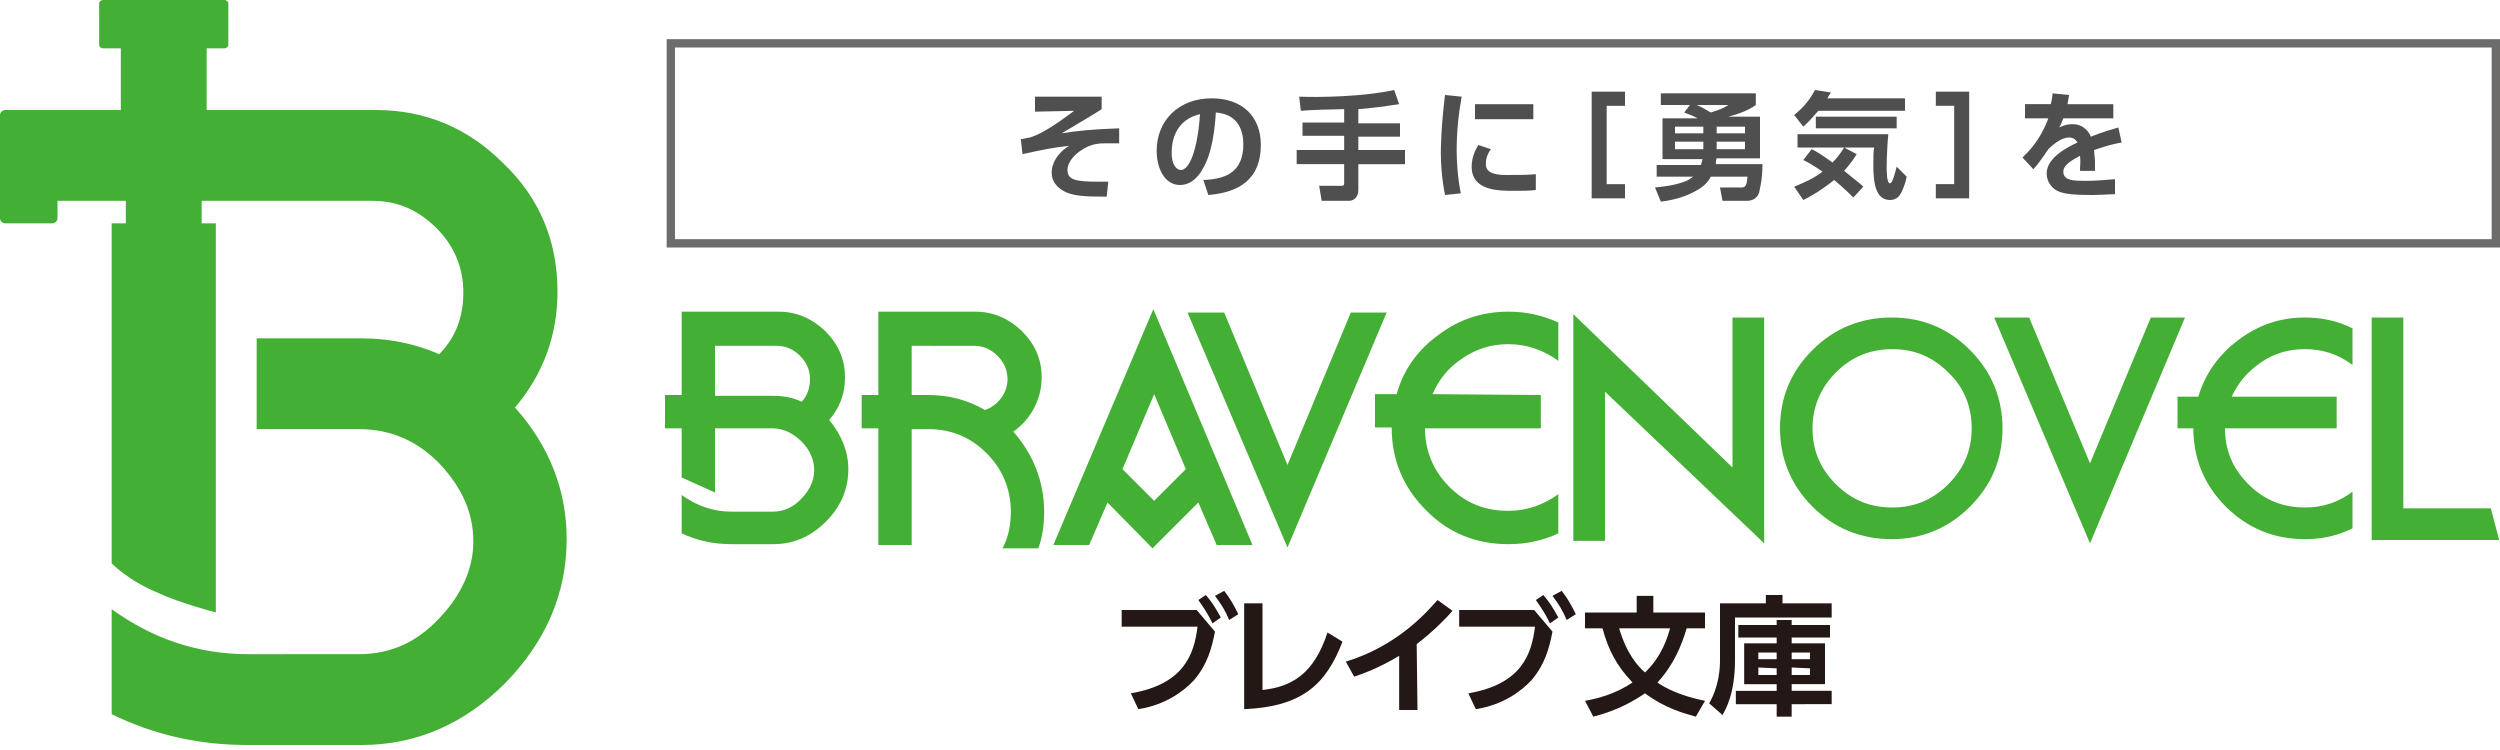
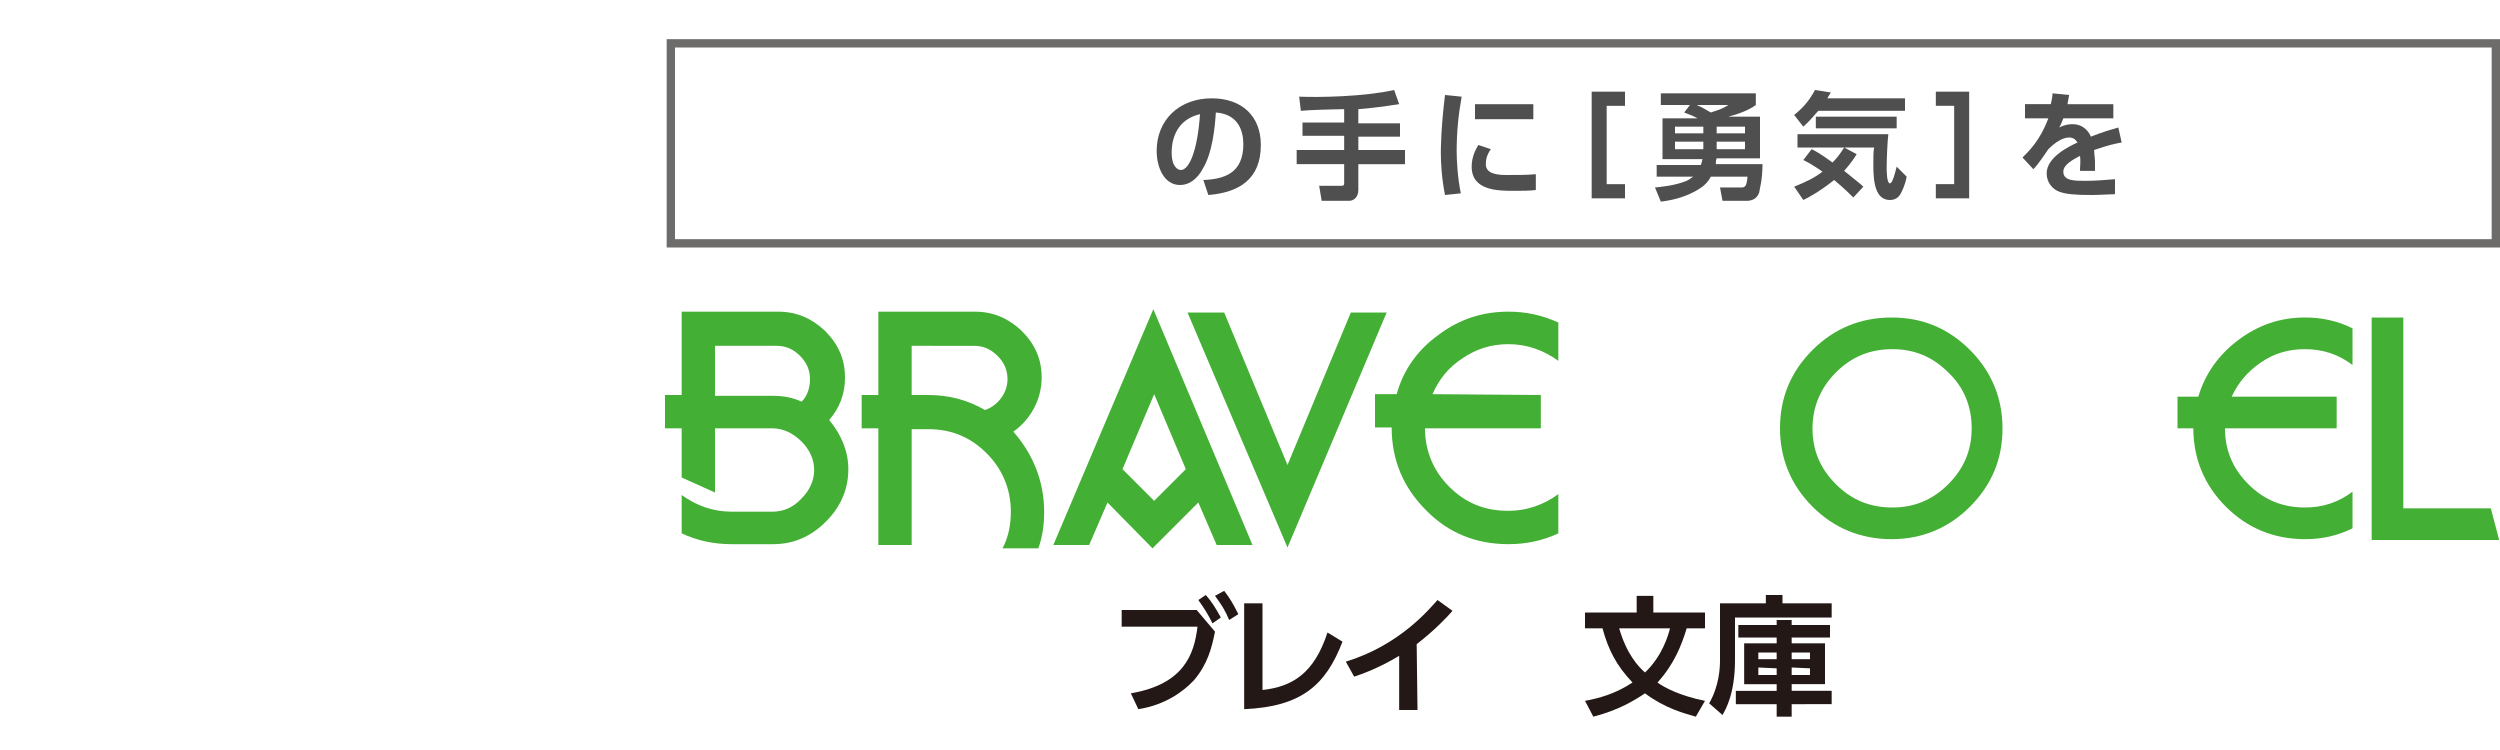
<svg xmlns="http://www.w3.org/2000/svg" version="1.1" id="layer" x="0px" y="0px" viewBox="0 0 300 90" style="enable-background:new 0 0 300 90;" xml:space="preserve">
  <style type="text/css">
	.st0{fill:#44AF35;}
	.st1{fill:#6E6B6B;}
	.st2{fill:#231815;}
	.st3{fill:#4F4F4F;}
</style>
-   <path id="B" class="st0" d="M61.8,48.9c3.4-4,5.1-8.7,5.1-13.9c0-6-2.1-11.2-6.5-15.4c-4.2-4.2-9.3-6.4-15.3-6.4H24.8V5.8h2.1  c0.3,0,0.5-0.2,0.5-0.4v-5c0-0.2-0.2-0.4-0.5-0.4H12.4c-0.3,0-0.5,0.2-0.5,0.4v5c0,0.2,0.2,0.4,0.5,0.4h2.1v7.4H6.3H0.6l0,0  c-0.3,0-0.6,0.3-0.6,0.6v12.4c0,0.3,0.3,0.6,0.6,0.6h5.7c0.3,0,0.6-0.3,0.6-0.6v-2.1h8.2v2.7h-1.7v40.8c0,0,2,2.1,5.7,3.6  c2.3,1.1,6.8,2.3,6.8,2.3V26.8h-1.7v-2.7l0,0h16h4.5c3,0,5.5,1.1,7.7,3.3c2.1,2.1,3.2,4.7,3.2,7.7c0,2.9-0.9,5.4-2.9,7.4  c-3-1.3-6.1-1.9-9.3-1.9H30.8v10.9h12.3c3.8,0,7,1.4,9.7,4.2c2.7,2.9,4,5.9,4,9.3c0,3.2-1.4,6.4-4.1,9.2c-2.7,2.9-5.9,4.3-9.6,4.3  H29.8c-6,0-11.4-1.8-16.4-5.4v12.6c5.1,2.5,10.5,3.7,16.3,3.7h13.7c6.5,0,12.3-2.5,17.2-7.4c4.9-5,7.4-10.8,7.4-17.3  C68,58.8,65.9,53.5,61.8,48.9z" />
  <g id="flame">
    <path class="st1" d="M299,5.7v23H81v-23L299,5.7 M300,4.7H80v25h220V4.7L300,4.7z" />
  </g>
  <g id="catch_x5F_copy">
    <path class="st2" d="M143.6,73.2l2.2,2.6c-0.4,2-0.9,3.9-2.5,5.8c-1.3,1.4-3.5,3-6.7,3.5l-0.9-1.9c6.4-1.1,7.6-4.7,8-8h-9.1v-2   H143.6z M144.7,71.4c0.7,0.8,1.2,1.6,1.8,2.7l-1,0.7c-0.6-1.2-1-1.8-1.7-2.8L144.7,71.4z M146.9,70.9c0.7,0.9,1.1,1.6,1.7,2.8   l-1.1,0.7c-0.5-1.2-0.9-1.8-1.7-2.9L146.9,70.9z" />
    <path class="st2" d="M151.5,82.8c3.6-0.4,6.2-2,7.8-6.9l1.8,1.1c-2,5.2-4.9,7.8-11.8,8.1V72.4h2.2V82.8z" />
    <path class="st2" d="M170.1,85.2h-2.2v-6.5c-2.5,1.5-4.5,2.2-5.4,2.5l-1-1.8c6.5-2,10-6.3,11-7.4l1.8,1.3c-0.6,0.7-2.1,2.3-4.3,4   L170.1,85.2L170.1,85.2z" />
-     <path class="st2" d="M184.1,73.2l2.2,2.6c-0.4,2-0.9,3.9-2.5,5.8c-1.3,1.4-3.5,3-6.7,3.5l-0.9-1.9c6.4-1.1,7.6-4.7,8-8h-9.1v-2   H184.1z M185.2,71.4c0.7,0.8,1.2,1.6,1.8,2.7l-1,0.7c-0.6-1.2-1-1.8-1.7-2.8L185.2,71.4z M187.4,70.9c0.7,0.9,1.1,1.6,1.7,2.8   l-1.1,0.7c-0.5-1.2-0.9-1.8-1.7-2.9L187.4,70.9z" />
    <path class="st2" d="M203.5,86c-1.4-0.4-3.7-1-6.1-2.8c-1.2,0.8-3.1,2-6.2,2.8l-1-1.9c1.6-0.3,3.6-0.8,5.7-2.2   c-1.9-2-2.9-3.9-3.6-6.5h-2.1v-1.9h6.2v-2h2v2h6.2v1.9h-2.2c-0.6,2-1.5,4.3-3.5,6.5c0.8,0.6,2.7,1.6,5.7,2.2L203.5,86z M194.3,75.4   c0.9,3.1,2.3,4.6,3.1,5.3c2.1-2,2.8-4.5,3-5.3H194.3z" />
    <path class="st2" d="M219.8,74.1h-11.6v5.1c0,4-1.1,5.9-1.5,6.6l-1.6-1.4c1.2-2.1,1.3-4.2,1.3-5.2v-6.8h5.5v-1h2v1h5.9L219.8,74.1   L219.8,74.1z M219.6,75v1.5H215v0.7h4v4.9h-4v0.8h4.8v1.6H215V86h-1.8v-1.5h-4.9v-1.6h4.9v-0.8h-3.9v-4.9h3.9v-0.7h-4.6V75h4.6   v-0.6h1.8V75H219.6z M211,78.3v0.8h2.2v-0.8H211z M211,80.1V81h2.2v-0.8L211,80.1L211,80.1z M215,78.3v0.8h2.2v-0.8H215z M215,80.1   V81h2.2v-0.8L215,80.1L215,80.1z" />
  </g>
  <g id="brave_x5F_jpn">
-     <path class="st3" d="M132.2,11.6v1.5c-0.6,0.4-2.6,1.6-4.8,2.9c1.8-0.3,3.8-0.5,6.9-0.6v1.8c-0.7,0-1,0-1.6,0c-0.7,0-1.7,0-2.9,0.8   c-0.8,0.5-1.7,1.4-1.7,2.4c0,1.2,1,1.4,3.7,1.4c0.5,0,0.9,0,1.2,0l-0.2,1.8c-2.7,0-3.8-0.1-4.8-0.5c-0.7-0.3-1.8-1-1.8-2.4   c0-1,0.6-2.3,2.1-3.2c-1.9,0.2-3.4,0.5-5.6,1l-0.2-1.8c0.2,0,0.9-0.2,1.1-0.2c1.6-0.5,3.4-1.8,5.3-3.2l-4.7,0.1v-1.8L132.2,11.6z" />
    <path class="st3" d="M144.4,21.6c2.5-0.1,4.8-0.8,4.8-4.3c0-1.6-0.6-3.6-3.3-3.8c-0.1,1.7-0.4,4.9-1.6,6.8   c-0.2,0.4-1.1,1.9-2.7,1.9c-1.9,0-2.8-2.1-2.8-4.1c0-3.7,2.7-6.3,6.6-6.3c3.6,0,5.9,2.1,5.9,5.6c0,4.1-2.6,5.7-6.3,6L144.4,21.6z    M140.6,18.3c0,1.8,0.8,2.1,1.1,2.1c1,0,2-2.3,2.3-6.7C141.4,14.3,140.6,16.4,140.6,18.3z" />
    <path class="st3" d="M161.1,13.1c-0.7,0-4.2,0.1-5,0.2l-0.2-1.7c2.5,0.1,7.8,0,11.4-0.8l0.6,1.7c-2,0.3-3.5,0.5-4.9,0.6v1.7h5v1.6   h-5V18h5.6v1.7H163v3.1c0,1-0.7,1.3-1.1,1.3h-3.3l-0.3-1.8h2.6c0.2,0,0.4,0,0.4-0.3v-2.3h-5.7V18h5.7v-1.7h-5v-1.6h5v-1.6H161.1z" />
    <path class="st3" d="M175.4,11.6c-0.4,2.2-0.6,4.3-0.6,6.5c0,1.1,0.1,3.2,0.5,5.1l-1.9,0.2c-0.4-2-0.5-3.9-0.5-5c0-0.5,0-2.9,0.5-7   L175.4,11.6z M178.9,17.9c-0.5,0.7-0.6,1.3-0.6,1.8c0,0.9,0.8,1.3,2.4,1.3c1.6,0,2.6,0,3.6-0.1v1.9c-0.7,0.1-1.8,0.1-2.6,0.1   c-1.9,0-5.1,0-5.1-2.9c0-1.2,0.5-2.1,0.8-2.6L178.9,17.9z M184,12.5v1.8h-7v-1.8H184z" />
    <path class="st3" d="M195,11v1.7h-2.2v9.4h2.2v1.7h-4V11H195z" />
    <path class="st3" d="M202.8,12.6h-3.5v-1.4h11.4v1.4c-0.8,0.6-2.1,1.1-3.3,1.4h3.8v5H206c-0.1,0.3-0.1,0.4-0.1,0.7h5.6   c0,2-0.4,3.2-0.4,3.4c-0.3,0.9-1.1,1-1.5,1h-2.9l-0.3-1.6h2.5c0.5,0,0.7-0.1,0.8-1.3h-4.4c-0.3,0.6-0.8,1.1-1.3,1.4   c-1.8,1.2-3.9,1.5-4.7,1.6l-0.7-1.7c0.8-0.1,2.3-0.2,3.8-0.8c0.4-0.2,0.6-0.4,0.8-0.5h-4.4v-1.4h5.3c0.1-0.2,0.1-0.4,0.2-0.7h-4.8   v-4.9h4.2c-0.5-0.3-1.1-0.5-1.6-0.7L202.8,12.6z M201,15.2V16h3.4v-0.8H201z M201,17v0.9h3.4V17H201z M203.6,12.6   c0.7,0.3,1,0.5,1.7,0.9c0.2-0.1,1.2-0.3,2.1-0.9H203.6z M206,15.2V16h3.4v-0.8H206z M206,17v0.9h3.4V17H206z" />
    <path class="st3" d="M218.2,13.3c-0.4,0.4-0.8,1-1.8,1.9l-1.1-1.4c1.1-0.9,1.8-1.7,2.5-3l1.9,0.3c-0.2,0.4-0.3,0.4-0.4,0.7h9.3v1.5   H218.2z M222.4,23.7c-0.4-0.4-1.1-1.1-2.3-2.1c-1.9,1.5-3.1,2.1-3.7,2.4l-1.1-1.6c1.5-0.6,2.5-1.1,3.4-1.8c-1-0.7-1.7-1.1-2.3-1.4   l1-1.3c0.4,0.2,1,0.5,2.5,1.6c0.5-0.5,0.9-1,1.4-1.8l1.5,0.8c-0.3,0.5-0.7,1.1-1.5,2c1.2,1,1.9,1.5,2.3,1.9L222.4,23.7z    M215.6,16.1h11c-0.1,0.8-0.2,2.9-0.2,4c0,0.4,0,1.9,0.4,1.9c0.3,0,0.6-1.2,0.8-2l1.2,1.2c-0.2,1.1-0.6,1.8-0.7,2   c-0.2,0.4-0.6,0.8-1.3,0.8c-1.7,0-2-2-2-4.1c0-1,0-1.8,0.1-2.2h-9.2v-1.6H215.6z M227.6,14v1.4h-9.7V14H227.6z" />
    <path class="st3" d="M232.3,23.8v-1.7h2.2v-9.4h-2.2V11h4v12.8H232.3z" />
    <path class="st3" d="M248.3,11.4c-0.1,0.4-0.1,0.6-0.2,1.1h5.5v1.7h-6c-0.2,0.5-0.3,0.8-0.5,1.1c0.8-0.4,1.4-0.4,1.6-0.4   c1.5,0,2.1,1.2,2.2,1.5c1.5-0.6,2.6-0.9,3.3-1.1l0.4,1.8c-0.6,0.1-1.6,0.3-3.3,0.9c0,0.5,0.1,1,0.1,1.4s0,0.6,0,1.1h-1.8   c0-0.6,0.1-1.2,0-1.8c-0.7,0.4-2,1-2,1.9c0,1.1,1.3,1.1,2.7,1.1c1.1,0,2.4-0.1,3.5-0.2v1.8c-0.5,0-1.8,0.1-2.8,0.1   c-2,0-3.1-0.1-3.9-0.4c-0.8-0.3-1.5-1.1-1.5-2.2c0-1.9,2.6-3.2,3.7-3.7c-0.1-0.1-0.3-0.6-1-0.6c-0.2,0-1.1,0-2.5,1.4   c-1.2,1.8-1.6,2.2-1.8,2.4l-1.3-1.4c0.7-0.7,2.1-2,3.1-4.7H243v-1.7h3.1c0.1-0.5,0.2-0.9,0.2-1.3L248.3,11.4z" />
  </g>
  <g id="bravenovel">
    <path class="st0" d="M101.8,56.3c0,2.4-0.9,4.5-2.7,6.3c-1.8,1.8-3.9,2.7-6.3,2.7h-5c-2.1,0-4.1-0.4-6-1.3v-4.6c1.8,1.3,3.8,2,6,2   h4.9c1.3,0,2.5-0.5,3.5-1.6c1-1,1.5-2.2,1.5-3.4S97.2,54,96.2,53s-2.2-1.6-3.5-1.6h-6.9v7.7l-4-1.8v-5.9h-2v-4h2v-10h11.6   c2.2,0,4,0.8,5.6,2.3c1.6,1.6,2.4,3.4,2.4,5.6c0,1.9-0.6,3.6-1.9,5.1C101,52.2,101.8,54.2,101.8,56.3z M85.8,41.5v6h7   c1.2,0,2.3,0.2,3.4,0.7c0.7-0.7,1-1.7,1-2.7c0-1.1-0.4-2-1.2-2.8c-0.8-0.8-1.7-1.2-2.8-1.2H85.8z" />
    <path class="st0" d="M125.3,61.4c0,1.6-0.2,3-0.7,4.4h-4.3c0.7-1.3,1-2.8,1-4.4c0-2.7-1-5.1-2.9-7c-2-2-4.3-2.9-7-2.9h-2v13.9h-4   v-14h-2v-4h2v-10H117c2.2,0,4,0.8,5.6,2.3c1.6,1.6,2.4,3.4,2.4,5.6c0,2.7-1.4,5.1-3.4,6.5C123.9,54.4,125.3,57.7,125.3,61.4z    M109.4,41.5v5.9h2c2.5,0,4.7,0.6,6.8,1.8c1.5-0.5,2.7-2,2.7-3.7c0-1.1-0.4-2-1.2-2.8c-0.8-0.8-1.7-1.2-2.8-1.2H109.4z" />
    <path class="st0" d="M132.9,60.3l-2.2,5.1h-4.3l12-28.3l11.9,28.3H146l-2.2-5.1l-5.5,5.5L132.9,60.3z M142.3,56.3l-3.8-9l-3.8,9   l3.8,3.8L142.3,56.3z" />
    <path class="st0" d="M166.4,37.5l-11.9,28.2l-12-28.2h4.4l7.6,18.3l7.6-18.3C162.1,37.5,166.4,37.5,166.4,37.5z" />
    <path class="st0" d="M184.9,47.4v4H171c0,2.7,1,5.1,2.9,7c2,2,4.3,2.9,7.1,2.9c2.2,0,4.2-0.7,6-2V64c-1.9,0.9-3.9,1.3-6,1.3   c-3.8,0-7.2-1.3-9.9-4.1c-2.7-2.7-4.1-6-4.1-9.9h-2v-4h2.6c0.8-2.9,2.5-5.3,5-7.1c2.5-1.9,5.3-2.8,8.4-2.8c2.1,0,4,0.4,6,1.3v4.6   c-1.8-1.3-3.8-2-6-2c-2.1,0-3.9,0.6-5.5,1.7c-1.7,1.1-2.8,2.5-3.6,4.3L184.9,47.4L184.9,47.4z" />
-     <path class="st0" d="M207.9,38.1h3.8v27.1L192.6,47v17.9h-3.8V37.7l19.1,18.4V38.1z" />
    <path class="st0" d="M236.4,42c2.6,2.6,3.9,5.8,3.9,9.4c0,3.7-1.3,6.8-3.9,9.4c-2.6,2.6-5.8,3.9-9.4,3.9c-3.7,0-6.9-1.3-9.5-3.9   c-2.6-2.6-3.9-5.8-3.9-9.4c0-3.7,1.3-6.8,3.9-9.4c2.6-2.6,5.8-3.9,9.5-3.9S233.8,39.4,236.4,42z M220.3,44.7   c-1.8,1.8-2.8,4.1-2.8,6.7c0,2.6,0.9,4.8,2.8,6.7c1.9,1.9,4.1,2.8,6.8,2.8c2.6,0,4.8-0.9,6.7-2.8c1.9-1.9,2.8-4.1,2.8-6.7   c0-2.6-0.9-4.9-2.8-6.7c-1.9-1.9-4.1-2.8-6.7-2.8C224.4,41.9,222.2,42.8,220.3,44.7z" />
-     <path class="st0" d="M262.2,38.1l-11.4,27.1l-11.5-27.1h4.2l7.3,17.5l7.3-17.5H262.2z" />
    <path class="st0" d="M280.4,47.6v3.8H267c0,2.6,0.9,4.8,2.8,6.7s4.1,2.8,6.8,2.8c2.1,0,4-0.6,5.7-1.9v4.4c-1.8,0.9-3.7,1.3-5.7,1.3   c-3.7,0-6.9-1.3-9.5-3.9c-2.6-2.6-3.9-5.8-3.9-9.4h-1.9v-3.8h2.5c0.8-2.7,2.4-5,4.8-6.8s5-2.7,8-2.7c2,0,3.9,0.4,5.7,1.3v4.4   c-1.7-1.3-3.6-1.9-5.7-1.9c-2,0-3.7,0.5-5.3,1.6c-1.6,1.1-2.7,2.4-3.5,4.1C267.8,47.6,280.4,47.6,280.4,47.6z" />
    <path class="st0" d="M298.9,61l1,3.8h-15.3V38.1h3.8V61H298.9z" />
  </g>
</svg>